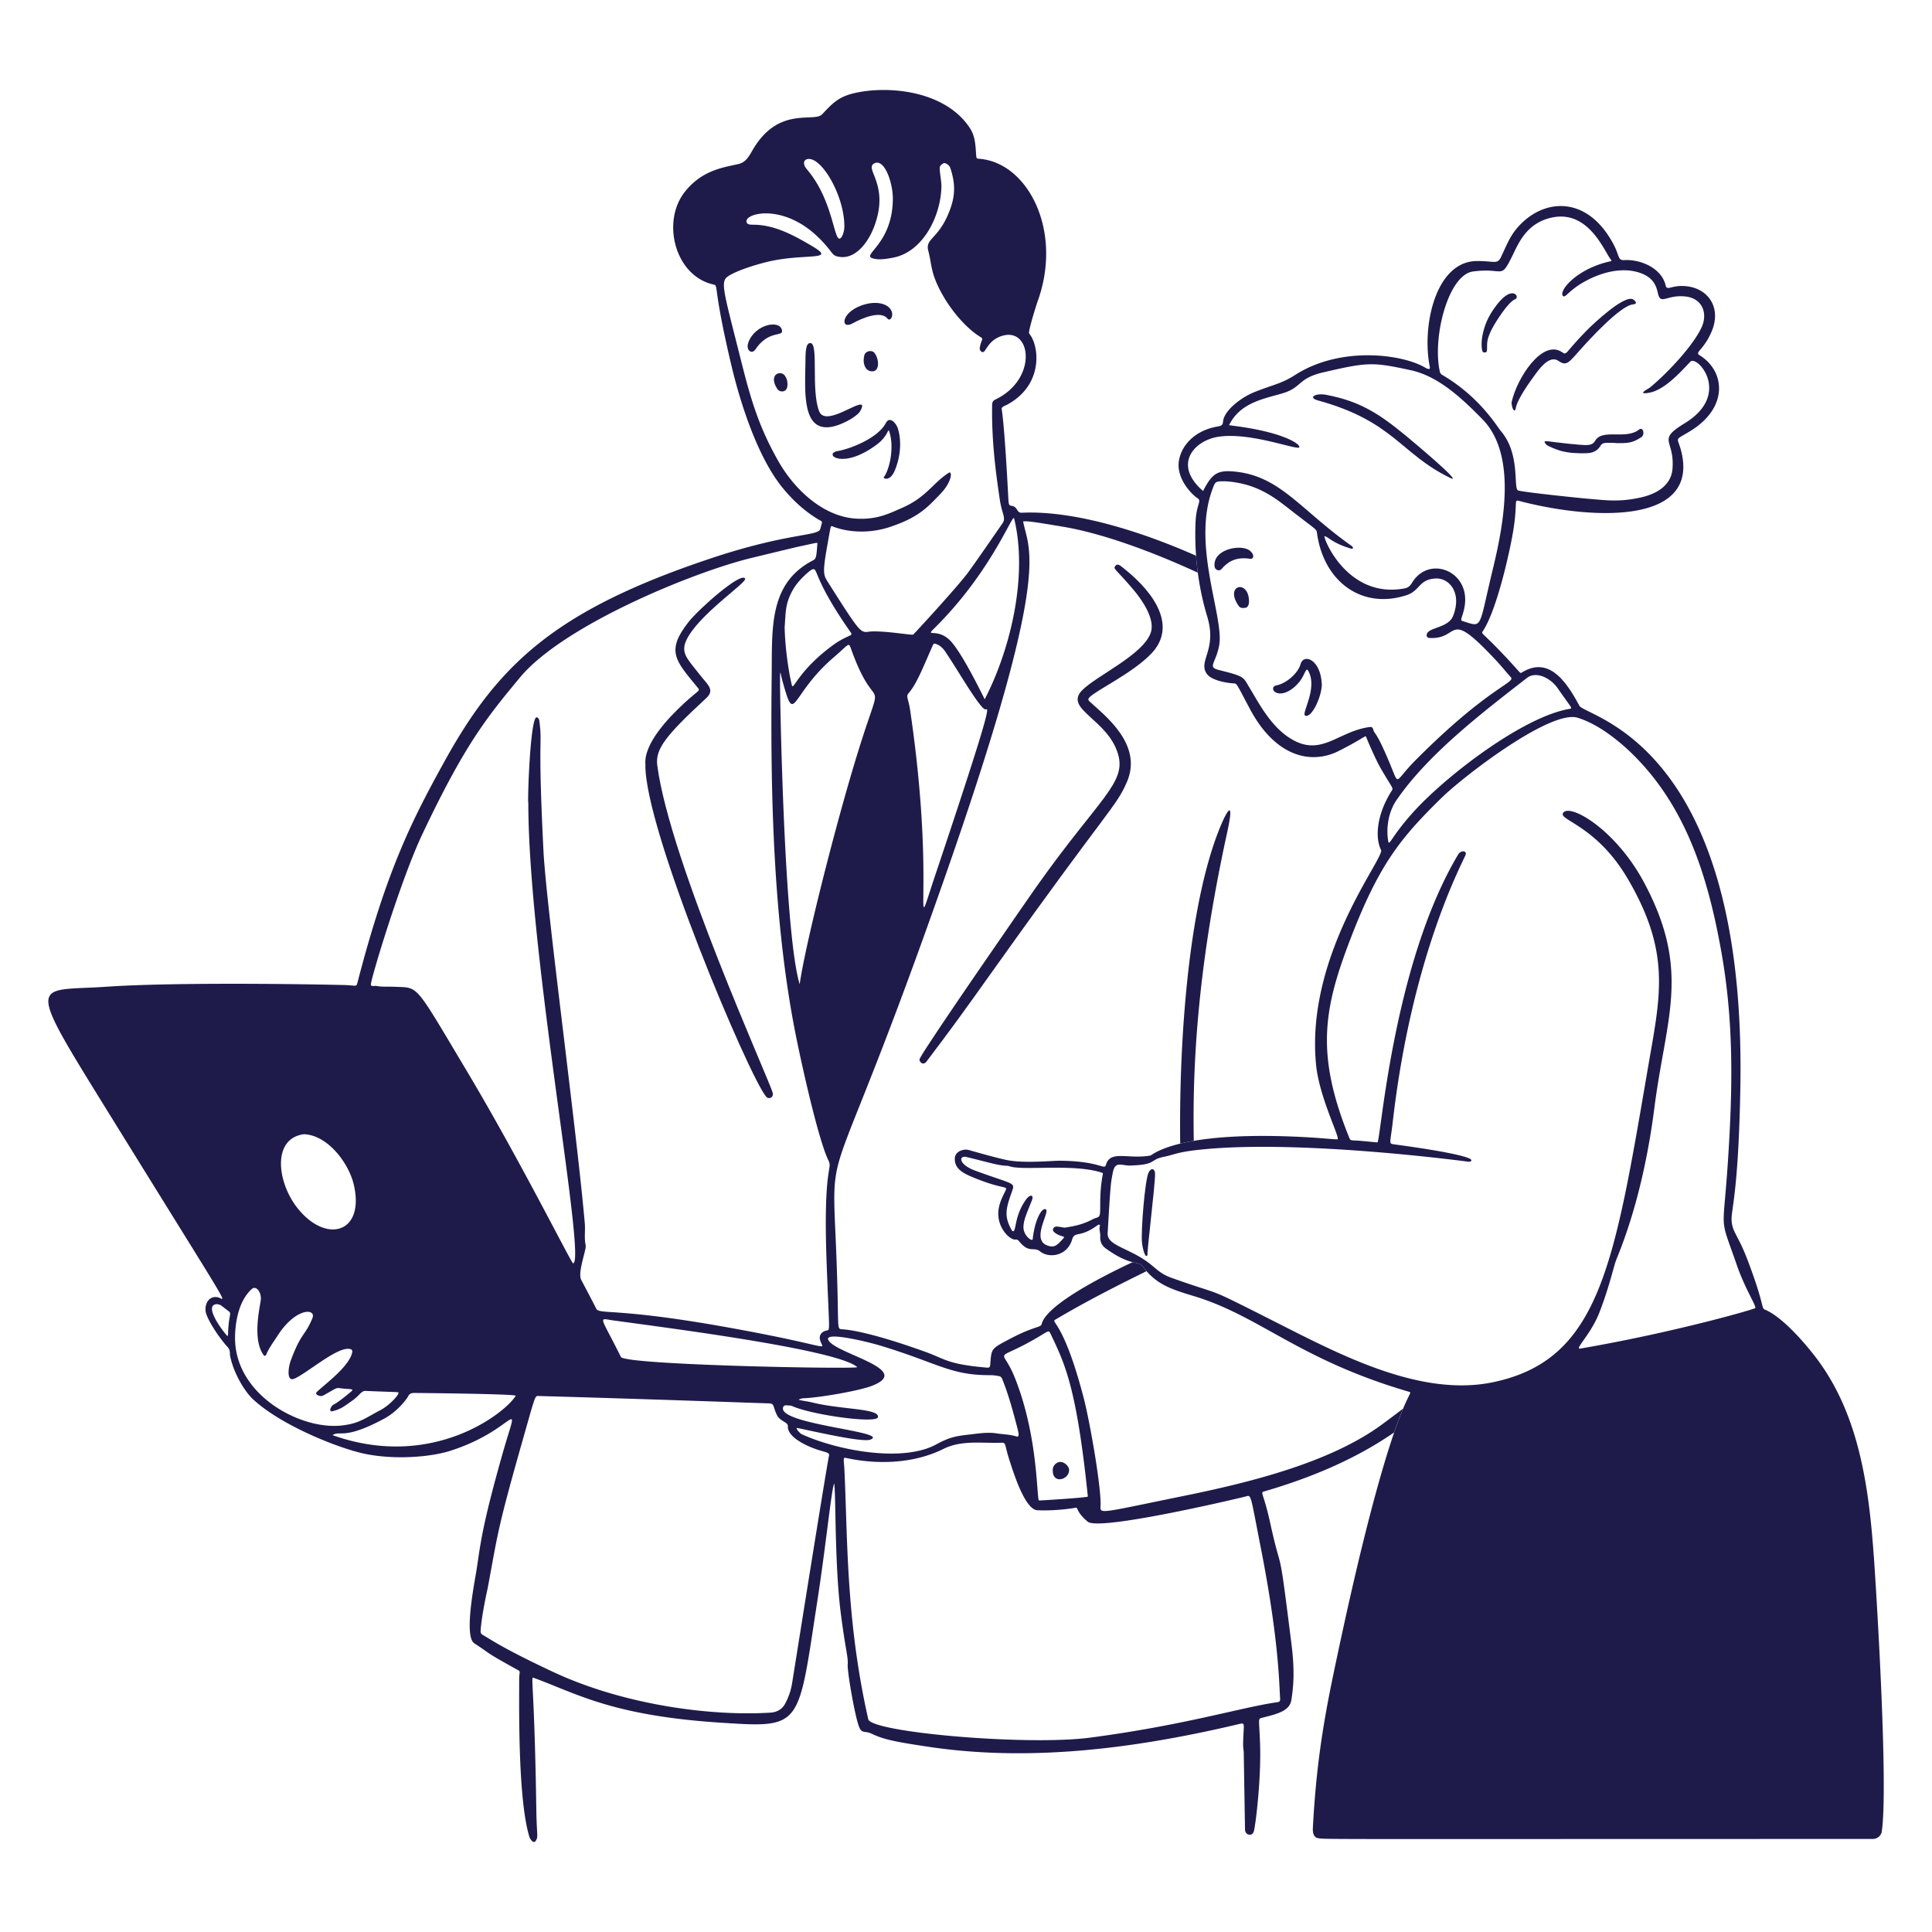
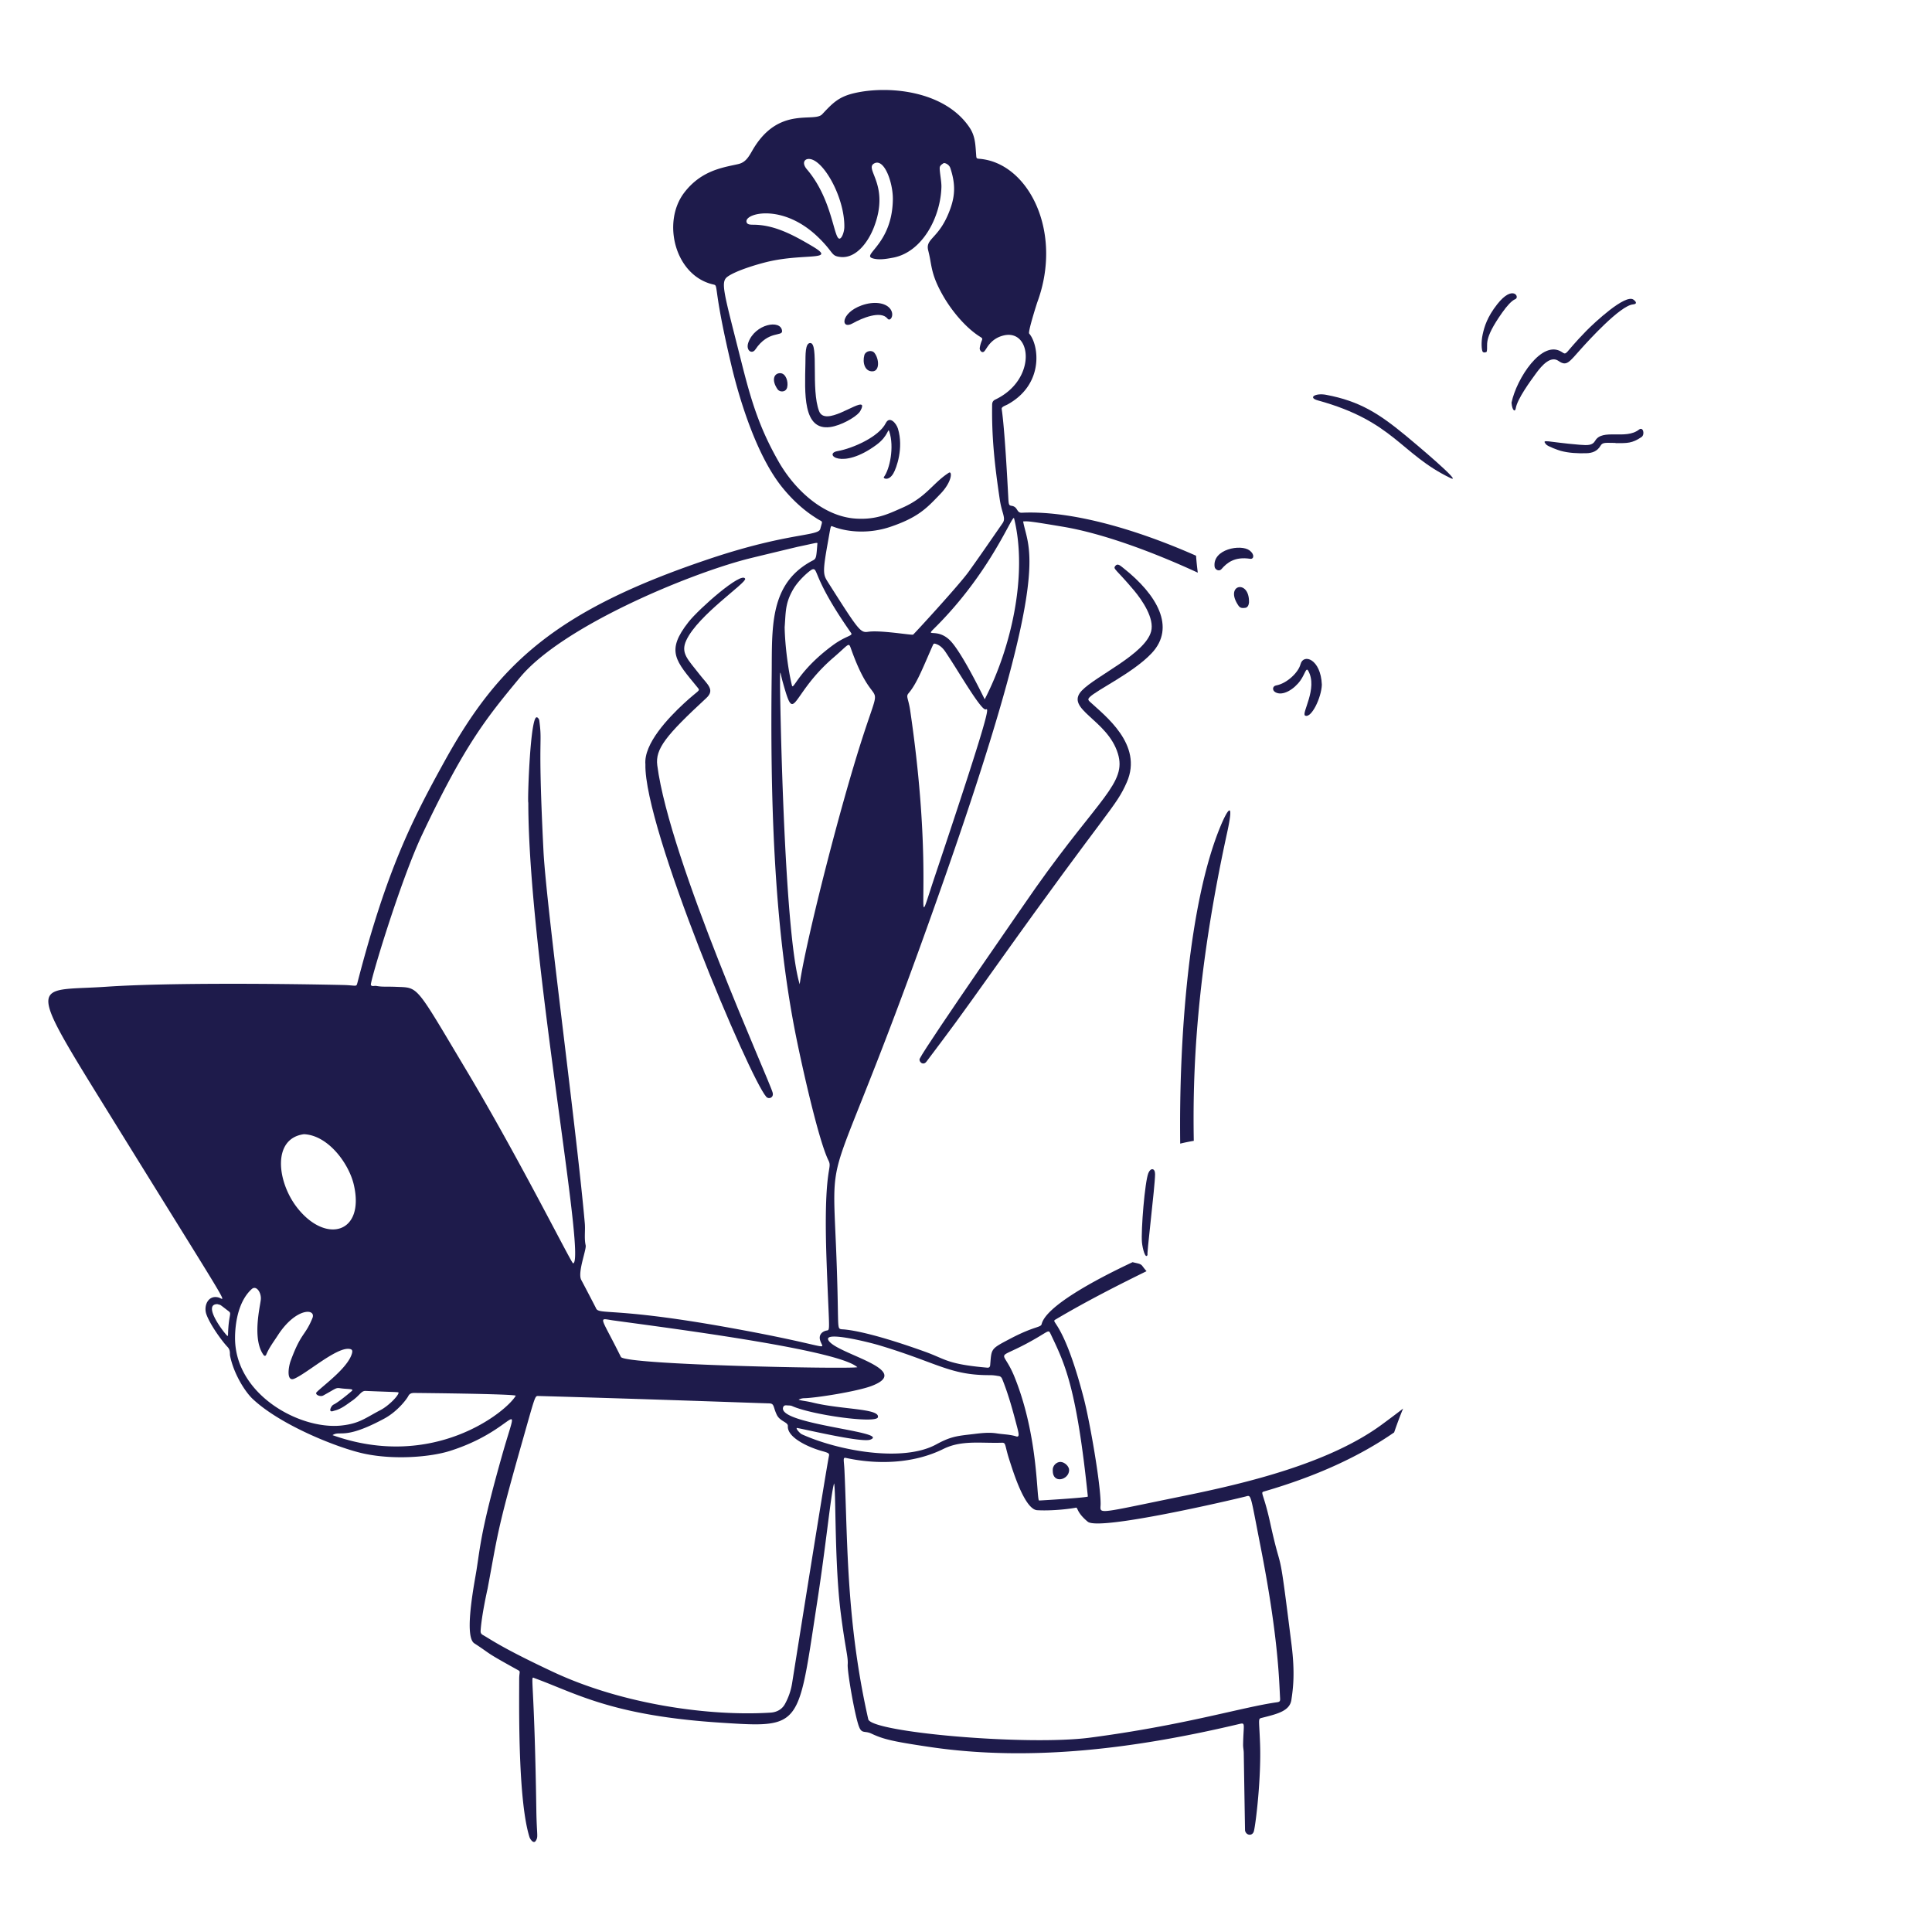
<svg xmlns="http://www.w3.org/2000/svg" width="200" height="200" fill="none" viewBox="0 0 200 200">
  <g fill="#1e1b4b">
    <path d="M116.32 58.828c-.335-.265-.62-.555-.866-.242-.259.328.055.293 1.923 2.514.886 1.053 2.147 2.925 1.785 4.27-.632 2.347-5.728 4.596-7.176 6.123-1.82 1.92 2.662 2.969 3.74 6.526.92 3.036-1.91 4.551-8.48 13.835-.211.3-11.268 16.201-12.032 17.732-.146.293.34.783.695.31 2.703-3.599 2.897-3.825 7.271-9.966 11.668-16.38 12.312-16.326 13.465-18.949 1.723-3.918-2.307-6.928-3.836-8.35-.178-.165-.191-.273-.027-.444.739-.764 4.507-2.52 6.431-4.56 2.542-2.692.533-6.085-2.892-8.798h-.001ZM70.766 72.849c-1.576 1.465-4.136 4.135-3.954 6.278-.157 6.583 10.783 32.477 12.517 34.42.25.278.781.092.66-.421-.282-1.185-10.656-23.972-11.948-33.898-.222-1.706.9-3.102 5.075-6.965.936-.866.107-1.404-.708-2.459-1.195-1.547-1.984-2.18-1.36-3.523 1.22-2.626 6.272-5.96 6.09-6.372-.357-.803-4.78 3.11-5.85 4.465-2.417 3.06-1.32 4.047.917 6.787.333.407.182.181-1.439 1.689v-.001ZM88.958 42.69c.115-.138.396-.65.249-.77-.466-.378-3.798 2.277-4.418.634-.853-2.26-.018-6.99-.892-7.042-.565-.034-.504 1.255-.521 2.097-.061 3.063-.299 6.984 2.562 6.6 1.126-.153 2.585-.997 3.02-1.519ZM92.066 44.692c.514 1.588.054 3.858-.571 4.698-.103.138.497.445.981-.375.33-.56 1.085-2.65.479-4.64-.17-.56-.866-1.362-1.262-.571-.713 1.424-3.428 2.62-4.998 2.896-1.484.262.429 2.014 4.039-.655 1.293-.957 1.172-1.846 1.331-1.354h.001ZM88.283 33.465c.954-.54 2.909-1.352 3.591-.483.292.373.792-.409.243-1.06-.487-.579-1.645-.765-2.917-.31-2.202.786-2.195 2.578-.917 1.853ZM80.959 34.25c-.13-1.216-2.805-.714-3.491 1.206-.292.816.367 1.262.724.726 1.342-2.01 2.833-1.312 2.767-1.932ZM89.478 36.76c-.215.775.048 1.722.86 1.68.738-.037.679-1.274.188-1.903-.278-.356-.931-.201-1.048.224v-.001ZM80.773 38.631c-.646-.011-.944.704-.283 1.662.237.343.875.331 1-.203.137-.594-.146-1.449-.717-1.458v-.001ZM110.676 152.194c.008-.398-.462-.842-.892-.856-.387-.013-.852.371-.804.902-.008 1.413 1.674.965 1.695-.046h.001Z" />
    <path fill-rule="evenodd" d="M123.815 57.528c-6.619-2.926-13.16-4.68-18.032-4.45-.289.013-.385-.138-.492-.307-.107-.168-.225-.353-.556-.407-.27-.044-.316-.063-.354-.783l-.007-.136c-.091-1.718-.374-7.076-.679-9.104-.028-.182.215-.29.43-.387.064-.029.126-.056.177-.084 3.794-2.085 3.266-6.145 2.237-7.342-.142-.165.779-3.068.854-3.273 2.671-7.274-.935-14.406-6.002-14.817-.299-.024-.312-.044-.335-.34l-.026-.355c-.065-.935-.121-1.73-.66-2.536-2.578-3.854-8.449-4.375-11.929-3.566-1.628.378-2.242 1.027-3.33 2.187-.259.276-.78.298-1.456.327-1.547.067-3.905.168-5.777 3.432-.385.672-.703 1.225-1.448 1.396-.153.035-.313.07-.48.105-1.507.323-3.508.752-5.114 2.848-2.352 3.07-.958 8.617 3.005 9.514.267.06.269.07.379.855.13.937.417 2.976 1.492 7.518.936 3.949 2.718 9.487 5.274 12.64 1.532 1.89 2.923 2.792 3.36 3.075l.101.067c.388.266.571.3.623.4.049.097-.024.256-.154.747-.09.337-.715.45-2.058.689-1.771.316-4.79.855-9.473 2.429-15.85 5.324-21.791 10.847-27.355 20.918-3.363 6.086-5.989 11.22-9.022 22.917-.042.161-.065.249-.121.294-.123.096-.405-.012-1.38-.033-6.03-.134-18.084-.259-24.495.18-3.225.221-5.253.052-5.835.889-.818 1.176 1.224 4.341 6.814 13.376 9.71 15.69 11.172 17.913 11.008 18.04-.047.036-.224-.097-.381-.138-1.076-.285-1.556.872-1.26 1.724.388 1.115 1.666 2.846 2.187 3.388.246.254.252.513.257.724.001.074.003.143.015.203.383 1.891 1.559 3.723 2.325 4.45 2.878 2.729 8.886 5.118 11.592 5.688 3.116.657 6.846.341 8.842-.291 4.337-1.373 6.108-3.451 6.383-3.269.172.114-.247 1.12-.992 3.754-1.86 6.579-2.18 8.75-2.486 10.835-.049.33-.097.658-.151 1.002-.024.15-.06.358-.103.608-.333 1.918-1.102 6.352-.127 6.987.586.381.894.599 1.145.776.566.401.833.59 3.334 1.972.237.131.234.152.205.385-.015.121-.038.3-.038.58l-.002.813c-.013 3.484-.043 11.954 1.061 15.515.078.251.437.761.661.397.174-.283.168-.394.129-1.105a47.829 47.829 0 0 1-.074-2.089c-.182-12.036-.552-13.612-.35-13.689.04-.015.102.028.191.061.746.272 1.474.567 2.23.873 3.556 1.44 7.7 3.118 16.932 3.721 3.608.236 5.607.375 6.862-.524 1.731-1.238 2.05-4.448 3.229-12.094.428-2.777.766-5.415 1.037-7.532.306-2.386.526-4.11.696-4.62.073.37.098 1.568.13 3.192.059 2.841.143 6.983.561 10.266.225 1.769.41 2.863.536 3.611.142.843.21 1.247.179 1.684-.052.747.731 5.271 1.164 6.417.192.509.38.533.673.571.166.021.365.046.618.166 1.235.583 2.189.811 5.992 1.377 10.666 1.586 21.648.107 32.14-2.384.449-.106.444-.026.396.834-.018.322-.042.754-.051 1.328-.002.146.016.292.033.439.016.129.032.258.034.388 0 .021.13 8.024.134 8.045.105.545.783.607.919.061.195-.783.764-5.479.634-9.066-.073-2.007-.174-2.437-.017-2.576.055-.049.14-.062.268-.094l.034-.009c1.543-.388 2.787-.701 2.957-1.824.175-1.166.39-2.752.021-5.705-.977-7.82-1.04-8.044-1.403-9.33-.166-.588-.394-1.398-.801-3.256-.56-2.56-.919-3.05-.806-3.212.031-.046.102-.066.216-.099 5.331-1.554 9.78-3.579 13.412-6.096.373-1.084.682-1.881.928-2.469-.648.503-1.374 1.047-2.193 1.65-5.438 4.001-13.907 6.046-20.522 7.394-6.976 1.421-8.333 1.794-8.57 1.433-.082-.126-.029-.34-.029-.629-.002-2.112-1.118-8.501-1.739-10.897-1.42-5.474-2.508-7.134-2.899-7.731-.187-.285-.216-.329-.046-.429 3.271-1.939 6.653-3.647 9.438-5.013a8.062 8.062 0 0 1-.427-.532c-.15-.203-.359-.25-.695-.325-.096-.022-.202-.045-.321-.076-4.127 1.933-8.978 4.614-9.414 6.407-.042.175-.205.23-.615.369-.478.161-1.29.436-2.637 1.146-1.125.592-1.597.834-1.818 1.22-.181.316-.193.729-.258 1.511-.017.201-.117.284-.304.268-3.155-.276-3.991-.636-5.133-1.127-.368-.158-.769-.331-1.29-.518-6.17-2.221-8.324-2.314-8.599-2.326l-.029-.001c-.093-.016-.163-.024-.216-.058-.216-.137-.157-.704-.236-3.939-.173-7.077-.529-9.489-.188-11.797.564-3.826 3.042-7.369 11.437-31.391 9.984-28.569 8.905-32.737 8.18-35.54-.079-.309-.155-.6-.211-.906l.021-.001c.49-.027.632-.034 4.119.552 3.994.671 9.104 2.523 13.94 4.753a30.65 30.65 0 0 1-.18-1.754Zm-.235 60.57c-.12-6.879.188-16.958 3.454-31.91.789-3.612-.019-2.263-.68-.674-3.269 7.854-4.321 21.855-4.18 32.873.414-.101.881-.198 1.406-.289Zm-21.644-45.707c2.729-5.283 4.482-12.876 3.043-18.73v.002c-.041-.168-.253.223-.677 1.004-1.046 1.928-3.384 6.239-7.642 10.435-.414.408-.36.411-.053.43.376.023 1.13.069 1.874.907 1.157 1.304 3.008 5.048 3.386 5.814l.069.138Zm-7.93.123a8.9 8.9 0 0 1 .22 1.053h-.001c1.978 13.458 1.14 20.303 1.424 20.35.115.02.414-1.073 1.157-3.29 5.831-17.39 5.538-17.29 5.265-17.197-.023.008-.045.016-.064.014-.395-.046-1.653-2.052-2.803-3.885a77.13 77.13 0 0 0-1.328-2.073c-.233-.344-.524-.655-.936-.806-.244-.09-.287-.08-.387.146-.184.416-.354.805-.512 1.169-.77 1.77-1.28 2.941-1.993 3.778-.18.212-.142.36-.042.741Zm-6.601-48.996c.056-3.102-2.266-7.205-3.752-7.06h-.001c-.412.04-.64.46-.113 1.08 1.657 1.943 2.325 4.292 2.742 5.758.246.867.405 1.425.628 1.408.247-.02.488-.713.496-1.186ZM76.759 37.51c.965 3.833 1.81 6.726 3.84 10.27v.003c1.687 2.947 4.655 5.7 8.018 5.904 1.981.12 3.22-.43 4.39-.949l.361-.158c1.548-.672 2.387-1.478 3.19-2.25.51-.49 1.005-.967 1.659-1.387.37-.238.375.898-.869 2.187-.069.07-.136.14-.202.21-1.244 1.294-2.163 2.25-4.994 3.203-2.064.694-4.274.604-5.948-.042-.058-.023-.098-.044-.13-.036-.104.026-.134.345-.406 1.857-.544 3.022-.431 3.2.058 3.971l.015.024c3.186 5.02 3.33 5.204 4.146 5.083.82-.122 2.47.073 3.566.202.579.069 1.003.119 1.07.095.063-.022 4.743-5.112 5.749-6.508.879-1.221 1.735-2.458 2.591-3.695.309-.448.619-.895.929-1.341.231-.332.141-.646-.009-1.17a9.099 9.099 0 0 1-.276-1.207c-.556-3.7-.853-6.582-.801-9.874.004-.26.09-.427.324-.538 4.34-2.058 3.79-7.373.839-6.63-1.054.265-1.504.948-1.778 1.363-.082.125-.148.226-.21.284-.23.216-.499-.12-.456-.376.06-.36.143-.572.199-.714.084-.214.103-.262-.128-.404-1.498-.922-2.94-2.668-3.828-4.2-1-1.727-1.165-2.644-1.34-3.616a14.189 14.189 0 0 0-.236-1.13c-.167-.638.1-.932.547-1.427.484-.534 1.179-1.302 1.768-2.99.484-1.386.485-2.577-.027-4.12-.14-.422-.618-.57-.703-.51l-.051.034c-.171.115-.349.235-.349.475.001.236.042.55.085.877.05.383.102.782.093 1.086-.089 3.147-1.986 6.736-4.998 7.306-.663.125-1.477.27-2.123.07-.46-.141-.258-.39.164-.91.67-.825 1.893-2.334 1.93-5.192.023-1.726-.895-4.323-1.95-3.712-.382.221-.238.591 0 1.2.393 1.008 1.043 2.67-.011 5.4-.593 1.539-1.863 3.275-3.499 3.07-.577-.071-.68-.204-1.017-.639a11.96 11.96 0 0 0-1.241-1.388c-3.649-3.551-7.615-2.514-7.432-1.604.059.29.372.293.725.296.062 0 .125 0 .188.003 2.07.068 3.926 1.056 5.868 2.204 1.658.98.991 1.021-.672 1.125-1.067.067-2.544.16-4.081.543-1.035.258-3.095.875-3.97 1.488-.705.494-.5 1.303.841 6.584l.582 2.3Zm6.025 64.381c.44-3.33 3.152-14.378 5.523-22.368h.001c1.79-6.031 2.435-6.936 2.234-7.574-.181-.573-1.049-.93-2.385-4.616-.122-.338-.173-.53-.275-.563-.175-.056-.5.354-1.594 1.295C84.525 69.58 83.535 71 82.907 71.9c-.988 1.416-1.078 1.545-1.868-1.263-.158-.562-.23-1.004-.262-1-.027.001-.027.32-.027 1.148-.023 0 .355 25.623 2.034 31.106Zm4.949-35.98c.35-.161.486-.224.369-.391-2.438-3.473-3.16-5.213-3.491-6.01-.215-.516-.264-.635-.51-.571-.203.052-1.39 1.042-1.974 2.04-.729 1.245-.78 2.086-.855 3.273-.013.212-.026.435-.045.674.033 1.988.403 4.648.753 6.023.052.204.147.07.415-.31.473-.673 1.486-2.113 3.756-3.798.706-.524 1.244-.773 1.582-.93Zm-33.897 4.21c-3.476 4.19-5.736 6.97-10.146 16.3-2.239 4.739-5.408 15.251-5.297 15.534.055.138.201.124.35.11.076-.006.152-.013.217-.001.405.074.68.074 1.099.075.254.001.562.001.984.019.581.024.992.019 1.364.137 1.116.355 1.88 1.818 5.875 8.505 3.641 6.094 7.18 12.788 9.235 16.674 1.082 2.045 1.752 3.313 1.809 3.306.638-.079-.245-6.611-1.406-15.195-1.41-10.432-3.23-23.894-3.23-32.495-.086-.002.144-7.687.734-8.73.159-.28.383.074.402.216.145 1.097.139 1.489.125 2.428-.02 1.344-.056 3.81.308 11.075.154 3.06 1.109 10.997 2.1 19.225.874 7.267 1.777 14.761 2.178 19.325.027.307.02.615.012.924-.011.456-.022.912.078 1.364.036.164-.074.594-.205 1.109-.223.873-.508 1.99-.252 2.47.424.791 1.512 2.886 1.518 2.909.12.323.448.346 1.712.431 1.714.116 5.151.349 12.132 1.611 7.932 1.433 9.468 2.081 9.582 1.889.044-.075-.128-.278-.221-.612-.166-.596.289-.928.701-.992.047-.008.085-.013.117-.031.218-.127.08-.871-.146-7.162-.23-6.423.106-8.494.254-9.408.084-.519.108-.664-.067-1.021-.992-2.022-2.648-9.36-3.336-12.769-2.384-11.798-2.676-25.33-2.533-37.366.005-.405.007-.809.008-1.21.02-4.447.038-8.568 4.27-10.757.33-.171.343-.35.433-1.48l.011-.146c.006-.077.025-.13.007-.158-.051-.076-.384.037-2.035.38-.023.005-4.751 1.137-5.337 1.292-6.307 1.664-19.082 7.016-23.404 12.226Zm34.916 71.413c-1.835-1.669-16.633-3.674-23.678-4.629l-1.569-.213c-.596-.082-.945-.188-1.042-.076-.17.195.424 1.052 1.812 3.853.412.83 23.676 1.279 24.477 1.065ZM36.63 122.657c-.506-2.208-2.664-5.142-5.171-5.245v.001c-3.303.446-2.781 4.913-.72 7.576 2.952 3.812 7.051 2.722 5.891-2.332Zm-13.05 15.614a.283.283 0 0 0 .026-.102v-.001c.024-1.003.12-1.541.176-1.858.061-.346.076-.428-.101-.563-.728-.556-.818-.64-.924-.675-.052-.018-.109-.023-.25-.068-1.657 0 .839 3.183 1.057 3.311l.016-.044Zm2.481-4.83c-1.276 1.154-1.695 3.194-1.729 4.912h.001c-.117 5.967 6.657 9.647 10.944 9.223 1.5-.149 2.2-.543 3.204-1.109.275-.154.572-.322.914-.5.842-.44 1.851-1.474 1.867-1.802.002-.05-.192-.057-1.173-.091-.51-.019-1.23-.044-2.247-.087-.263-.012-.423.149-.666.394-.176.176-.395.396-.728.627-.096.066-.192.135-.288.203-.466.333-.934.668-1.51.812-.035.008-.072.021-.11.033-.137.046-.277.093-.346-.044-.042-.084.086-.489.36-.622.527-.256 1.795-1.329 1.869-1.402.166-.165-.063-.18-.485-.21-.217-.015-.486-.033-.777-.077-.29-.045-.404.022-.92.32-.195.113-.448.259-.79.446-.297.162-.913-.105-.666-.356.166-.169.438-.401.76-.676 1.026-.875 2.568-2.19 2.888-3.325.092-.328.01-.454-.337-.479-.86-.062-2.37.975-3.693 1.883-.762.523-1.463 1.004-1.941 1.208-.801.342-.64-1.126-.36-1.885.619-1.675 1.012-2.256 1.379-2.798.273-.404.532-.786.858-1.582.426-1.04-1.712-1.118-3.581 1.777-.1.154-.202.306-.305.458-.332.493-.664.985-.894 1.542-.059.143-.186.159-.276.034-1.009-1.399-.574-3.978-.365-5.214.034-.2.061-.365.076-.483.095-.757-.464-1.554-.933-1.13Zm8.362 15.124c10.424 3.714 18.014-2.413 18.97-4.087-.486-.192-10.443-.28-10.466-.28-.303-.003-.521.04-.674.345-.117.235-1.053 1.546-2.486 2.317-2.813 1.512-3.889 1.521-4.542 1.527-.317.003-.534.005-.802.178Zm47.644 25.251c.526-3.3 3.442-21.619 3.745-23.09v.001c.052-.255.016-.314-.735-.519-1.203-.328-3.596-1.337-3.518-2.576.013-.208-.178-.325-.416-.471-.253-.155-.56-.344-.733-.708a4.839 4.839 0 0 1-.252-.659c-.113-.354-.163-.509-.541-.517-.223-.005-1.234-.04-2.827-.095-4.217-.145-12.51-.431-21.048-.669-.056-.002-.101-.005-.144.006-.244.063-.365.601-1.539 4.734-2.244 7.895-2.492 9.253-3.174 12.987a440.27 440.27 0 0 1-.41 2.218c-.058.259-.615 2.751-.721 4.34-.014.219.04.347.241.46.155.087.32.188.518.309.88.538 2.426 1.482 6.707 3.492 7.291 3.423 16.362 4.629 22.554 4.231.647-.042 1.19-.345 1.488-.9a6.652 6.652 0 0 0 .73-2.101l.075-.473Zm.408-25.991c-.075.107.352.569.528.649l-.001.001c3.739 1.698 10.439 2.937 13.898 1.059 1.379-.749 2.005-.868 3.451-1.032l.432-.051c.798-.097 1.595-.194 2.41-.066.227.035.455.059.684.082.442.045.884.09 1.313.226.351.111.291-.243.115-.917-.443-1.689-.892-3.375-1.547-4.998-.073-.182-.176-.3-.364-.327l-.168-.026a4.456 4.456 0 0 0-.707-.07c-2.728.018-4.213-.533-6.626-1.429-1.263-.469-2.78-1.033-4.864-1.658-1.081-.324-5.8-1.505-5.271-.529.274.504 1.464 1.031 2.696 1.575 2.258.999 4.655 2.059 1.783 3.156-1.536.586-5.937 1.272-7.023 1.272a1.51 1.51 0 0 0-.54.143c.123.064.329.098.608.144.24.039.534.088.876.172 1.156.283 2.463.436 3.616.571 1.814.212 3.246.38 3.106.942-.17.68-6.824-.235-8.882-1.159-.115-.052-.253-.058-.39-.063a3.066 3.066 0 0 1-.169-.01c-.146-.015-.289.01-.354.161-.438 1.008 3.072 1.685 5.9 2.23 2.264.437 4.091.789 3.106 1.16-.699.262-4.496-.555-6.451-.976-.693-.149-1.154-.248-1.165-.232Zm26.112-9.983c-.19-.078-.57.309-2.226 1.197l.001.001c-1.707.915-2.347 1.044-2.411 1.311-.064.27.461.68 1.07 2.186 1.835 4.537 2.199 9.244 2.371 11.474.062.803.099 1.285.171 1.321.021.01 4.883-.287 5.052-.408-1.148-11.135-2.357-13.68-3.721-16.553a23.896 23.896 0 0 0-.109-.23c-.08-.168-.125-.269-.198-.299Zm23.595 38.378c.304-.042.351-.119.333-.412v.001c-.011-.18-.021-.396-.034-.651-.098-2.035-.314-6.539-1.973-14.983-.867-4.413-.962-5.237-1.25-5.311-.084-.022-.185.02-.326.056-1.467.369-15.156 3.569-16.324 2.61-.748-.616-.955-1.051-1.062-1.279-.065-.136-.094-.197-.183-.176-.348.081-2.269.354-3.987.262-1.228-.067-2.375-3.622-2.798-4.932l-.065-.2c-.185-.567-.283-.965-.352-1.243-.129-.525-.153-.621-.458-.611-.55.017-1.086.007-1.609-.002-1.568-.028-3.026-.053-4.437.647-3.118 1.546-6.878 1.63-10.089.927-.255-.057-.243.088-.199.598.016.179.035.403.048.68.062 1.316.106 2.679.152 4.092.202 6.206.435 13.373 2.313 21.681.307 1.359 16.431 2.765 22.963 1.907 6.216-.818 10.891-1.871 14.388-2.659 2.019-.454 3.645-.821 4.949-1.002Z" clip-rule="evenodd" />
-     <path d="M193.973 161.096c-.522-7.488-1.616-14.605-5.755-20.252-.885-1.208-3.522-4.458-5.529-5.278-.377-.154-.015-.516-1.835-5.268-.705-1.838-1.272-2.587-1.459-3.196-.521-1.704.534-1.379.766-14.577.627-35.698-16.025-38.274-16.667-39.473-1.464-2.733-3.253-5.127-5.998-3.409-.161.101-.128-.075-2.112-2.147-1.984-2.072-2.072-1.873-1.879-2.162 1.496-2.247 2.892-8.673 3.189-10.663.416-2.786-.011-2.965.613-2.802 7.291 1.907 18.392 2.511 16.795-4.897-.406-1.881-.944-1.243.841-2.327 4.059-2.466 3.627-6.26 1.002-7.867-.544-.333.4-.514 1.222-2.409 1.063-2.45-.268-4.403-2.407-4.715-1.697-.248-2.181.544-2.334-.111-.427-1.827-2.662-2.721-4.278-2.616-.685.044-.498-.452-1.076-1.559-2.808-5.379-7.572-4.83-10.163-1.589-.641.802-.946 1.603-1.526 2.832-.381.808-.747.385-2.532.412-4.276.064-5.688 6.792-4.834 10.981.038.187-.073.297-.483.052-2.331-1.389-8.736-2.264-13.44.747-1.498.959-2.335 1.017-4.292 1.81-1.27.515-3.104 1.861-3.196 3.054-.035.454-.331.435-.722.513-2.775.55-3.995 2.641-3.87 4.207.121 1.504 1.373 2.813 1.957 3.189.462.297-.126.592-.207 2.474-.161 3.705.401 7.126 1.203 9.757 1.054 3.458-.945 4.578-.063 5.914.466.706 2.018.979 2.802 1.023.364.02.264-.013 1.704 2.681 2.626 4.914 6.31 5.76 9.165 4.32 2.853-1.439 2.763-1.715 2.869-1.404.03.087.887 2.175 1.57 3.34 1.269 2.165 1.259 1.844.986 2.288-1.556 2.521-1.631 4.84-1.034 6.019.4.791-7.852 10.881-6.726 22.247.339 3.426 2.578 7.7 2.21 7.706-.458.008-1.285-.1-2.541-.178-14.035-.867-16.608 1.825-16.824 1.862-2.306.401-4.14-.592-4.59.938-.184.625-.494-.357-4.765-.406-.758-.009-3.719.298-5.506-.071-1.243-.256-3.924-1.034-3.947-1.04-.533-.145-1.387.145-1.431.827-.071 1.093.823 1.565 1.829 1.984 3.338 1.39 3.696.81 3.393 1.446-.187.391-.647 1.191-.718 2.099-.134 1.72 1.201 2.975 1.758 2.917.331-.034.31.172.785.599.766.687 1.222.174 1.773.624.913.745 2.815.513 3.33-1.254.243-.833.771-.156 2.438-1.323.101-.071.199-.144.308-.195.027-.012.138.065.134.076-.144.38.044.757.021 1.134-.032.531.146.954.58 1.266 2.568 1.85 3.386 1.273 3.788 1.816 1.39 1.883 2.874 2.369 5.318 3.108 6.89 2.083 10.811 6.554 22.278 9.908.729.213-1.701-.242-7.869 29.429-1.03 4.958-1.761 9.512-2.086 15.728-.025.475.067.963.534 1.051.72.135.004.086 57.478.084.452-.029.823-.349.886-.791.663-4.671-.499-23.776-.827-28.481l-.004-.002Zm-80.187-35.201c-.106.166-.418.186-.625.299-1.037.566-1.967.743-2.947.892-.711-.108-.829-.134-.944-.1-.283.082-.364.362-.146.559.578.523 1.223.364.96.647-.606.653-.908 1.09-1.795.682-1.461-.672.367-3.387-.006-3.665-.406-.302-1.171 1.059-1.379 3.068-.031.299-.925-.334-.954-1.174-.025-.72.318-1.457.86-2.811.26-.648-.19-.703-.636-.064-1.126 1.615-.967 3.038-1.258 3.223-.029.019-.142-.033-.169-.082-.795-1.401-.651-2.151-.052-3.849.423-1.199.482-.778-3.759-2.342-1.716-.633-1.735-1.611-.848-1.396 2.323.563 3.198.863 4.144.902a.807.807 0 0 1 .255.042c1.322.498 6.625-.299 9.57.667.09.03.126.042.103.167-.457 2.448-.125 3.95-.373 4.334l-.001.001Zm38.703-97.791c3.256-.435 2.804.943 4.087-1.655.623-1.262 1.458-3.401 4.14-3.941 3.819-.769 5.419 3.672 6.048 4.368.155.171-.067.169-.404.255-3.321.847-5.066 3.071-4.543 3.52.241.207.555-.567 2.195-1.488 1.641-.921 3.721-1.509 5.529-.988 1.881.542 1.953 1.739 2.128 2.346.291 1.003.917-.014 2.763.166 1.831.178 2.358 1.781 1.727 3.173-.9 1.984-3.745 4.956-5.399 6.287-.1.08-1.377.726-.099.522 1.565-.25 3.137-1.967 4.321-3.222.702-.744 4.331 3.36-.569 6.36-2.988 1.83-1.022 1.634-1.279 4.738-.14 1.697-1.618 2.579-3.265 2.949-2.258.507-3.673.284-5.429.14-.718-.059-6.39-.634-7.269-.856-.561-.142.277-3.729-1.8-6.155-.421-.492-2.174-3.518-6.04-5.795a.52.52 0 0 1-.285-.381c-.778-3.53.871-10 3.443-10.343Zm-26.443 17.125c3.307-.561 8.265 1.421 8.455 1.076.163-.297-1.586-1.568-6.827-2.229-.146-.019-.293-.042-.439-.063 1.126-2.308 3.541-2.718 5.462-3.273 2.128-.615 1.58-1.565 4.298-2.196 4.634-1.074 5.096-1.069 9.045-.22 2.88.62 5.345 2.961 7.417 5.073 3.527 3.595 2.277 10.569 1.093 15.464-1.541 6.367-1.014 6.08-3.15 5.433-.331-.1.058-.473.228-1.593.549-3.612-3.711-5.265-5.458-2.369-.188.312-.408.511-.75.576-5.78 1.098-8.332-4.899-8.317-5.404.417.055.783.709 2.748 1.287.285.084.224-.166.088-.262-5.243-3.696-7.325-7.125-11.862-7.681-2.028-.249-2.576.117-3.535 1.982-3.16-2.739-.939-5.188 1.503-5.603l.001.002Zm17.936 34.065c-1.61-3.889-1.635-3.114-1.844-3.832-.046-.159-.159-.226-.316-.205-3.364.438-5.061 3.207-8.292 1.155-2.033-1.291-3.234-3.665-4.163-5.192-.695-1.143-.446-1.181-3.154-1.852-1.283-.318-.341-.676 0-2.587.521-2.914-2.879-10.354-.686-16.178.295-.785.28-.789 1.417-.776 3.127.228 4.918 1.614 6.452 2.811 2.946 2.298 2.878 2.099 2.938 2.543.686 5.022 4.635 7.935 9.252 6.439 1.436-.465 1.264-1.637 3.026-1.735 1.36-.076 2.758 1.417 1.823 3.849-.481 1.251-2.381 1.183-2.702 1.837-.111.227-.013.454.23.469 3.291.204 1.692-3.255 6.902 2.315.534.571 1.027 1.181 1.546 1.766.489.551-2.456 1.106-9.914 8.614-2.149 2.164-1.63 2.702-2.518.559h.003Zm.561 3.57c3.32-4.875 9.215-9.321 13.514-12.676.992-.774 2.492.04 3.202 1.069 1.387 2.012 1.576 2.065 1.247 2.12-4.791.793-12.688 6.856-16.075 10.552-2.432 2.654-2.62 3.788-2.729 3.112-.239-1.492.095-3.081.841-4.177Zm19.051 56.737c-.661.114 1.076-1.419 1.978-3.738.954-2.453 1.448-4.587 1.659-5.217.293-.875 2.781-6.195 4.033-15.987 1.199-9.382 3.83-14.208-1.124-23.398-2.846-5.28-7.444-8.037-8.283-7.164-.753.783 3.353 1.204 6.695 6.955 4.45 7.658 3.321 12.044 2.065 19.359-3.515 20.474-4.968 30.357-16.054 32.675-7.118 1.489-14.965-2.405-21.357-5.64-9.312-4.712-5.824-2.98-11.941-5.169-1.708-.611-1.631-1.376-4.112-2.612-1.493-.743-2.542-1.103-2.489-2.009.296-5.078.313-5.125.534-6.268.242-1.25.898-.708 1.785-.732 2.794-.079 1.974-.586 3.435-.888 1.314-.271 1.379-.496 3.807-.753 10.394-1.104 27.808 1.251 27.829 1.251.298-.023.362-.185.097-.32-.629-.321-3.019-.837-7.841-1.483-.58-.078-.389-.084-.132-2.328 2.026-17.645 7.454-27.23 7.555-27.688.089-.406-.515-.444-.793.023-6.806 11.427-8.018 29.779-8.351 29.792-.059.002-.823-.081-1.708-.159-.938-.083-1.063.025-1.185-.274-3.506-8.616-2.677-13.317-.027-20.294 3.052-8.036 5.291-10.754 9.56-14.94 2.3-2.256 11.268-9.137 14.074-8.296 2.104.63 4.319 2.386 5.871 3.941 5.425 5.437 7.638 12.614 8.997 20.173 1.324 7.365 1.197 14.177.714 21.644-.519 8.014-.953 5.525.918 10.927.833 2.405 1.968 4.107 1.907 4.422-.022.113-8.468 2.54-18.116 4.198v-.003Z" />
    <path d="M118.882 121.426c-.373.893-.779 5.994-.667 7.18.058.622.362 1.825.59 1.277-.17.406.764-7.053.768-8.333.002-.632-.454-.689-.69-.124h-.001ZM161.331 37.361c.862.6 1.086.145 2.375-1.287.718-.798 4.016-4.442 5.339-4.562.442-.04.366-.255.055-.492-.833-.632-4.087 2.415-4.891 3.236-2.349 2.398-1.95 2.557-2.551 2.172-2.032-1.302-4.654 2.74-5.186 5.253.069.862.375.981.433.611.159-.999 1.519-2.84 2.12-3.665.601-.823 1.507-1.822 2.307-1.266h-.001ZM169.671 44.47c-1.378 1.089-3.789-.14-4.543 1.162-.274.473-.72.483-1.622.408-3.401-.282-3.955-.641-3.455-.033.165.201 1.26.598 1.511.665.861.231 1.744.268 2.635.247.639-.015 1.154-.205 1.488-.776.226-.387.552-.291 1.561-.291v.023c1.229 0 1.693.027 2.673-.624.394-.262.18-1.118-.247-.781h-.001ZM154.994 31.493c-1.042 1.326-1.331 2.321-1.506 3.108-.189.852-.105 1.648-.007 1.803.091.144.406.073.425-.011.171-.758-.441-1.144 1.603-4.036.479-.678.978-1.24 1.352-1.389.502-.201-.249-1.532-1.867.525ZM134.628 68.764c-.219.848-1.41 1.993-2.528 2.193-.366.065-.425.488-.094.69.768.47 1.98-.31 2.616-1.21.483-.684.582-1.4.808-.995 1.021 1.82-.747 4.426-.324 4.635.639.316 1.691-1.858 1.731-3.202-.107-2.654-1.91-3.265-2.208-2.112h-.001ZM129.35 56.977c-.892-.669-3.85-.142-3.614 1.695.038.295.465.527.711.241.57-.66 1.365-1.312 2.966-1.067.383.06.504-.443-.063-.869ZM128.222 62.718c.18.26.45.24.709.2.387-.063.371-.685.366-.595.038-2.409-2.604-1.805-1.076.396h.001ZM145.534 45.104c-2.762-2.272-4.751-3.577-8.267-4.235-1.072-.201-1.928.28-.831.584 7.86 2.163 8.549 5.538 13.698 8.026 1.49.72-3.859-3.765-4.6-4.374v-.001Z" />
  </g>
</svg>